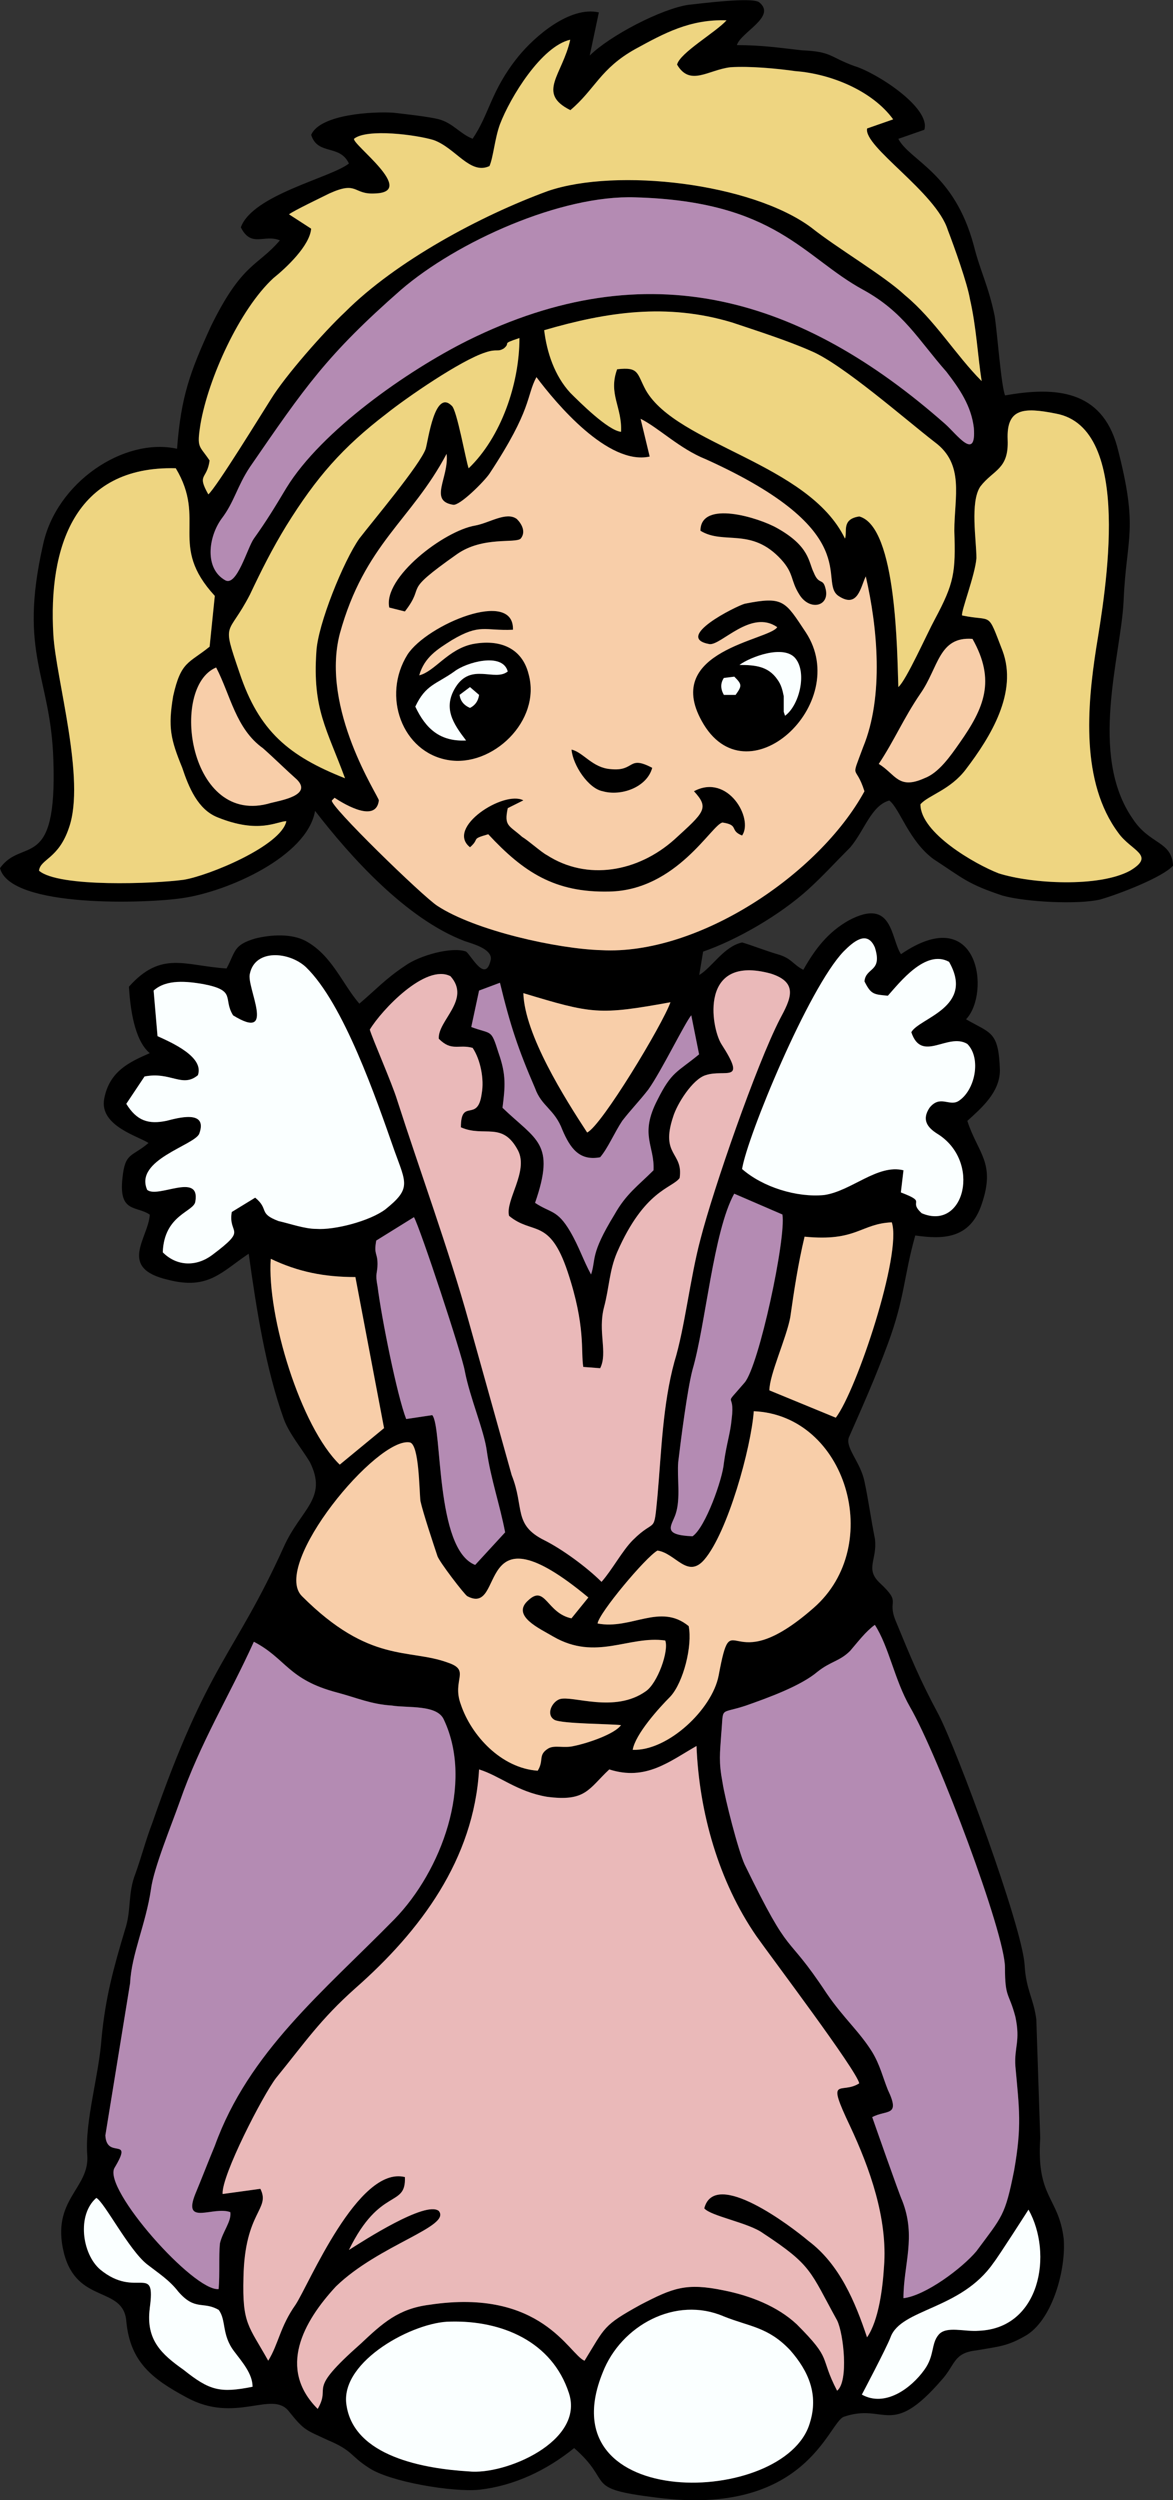
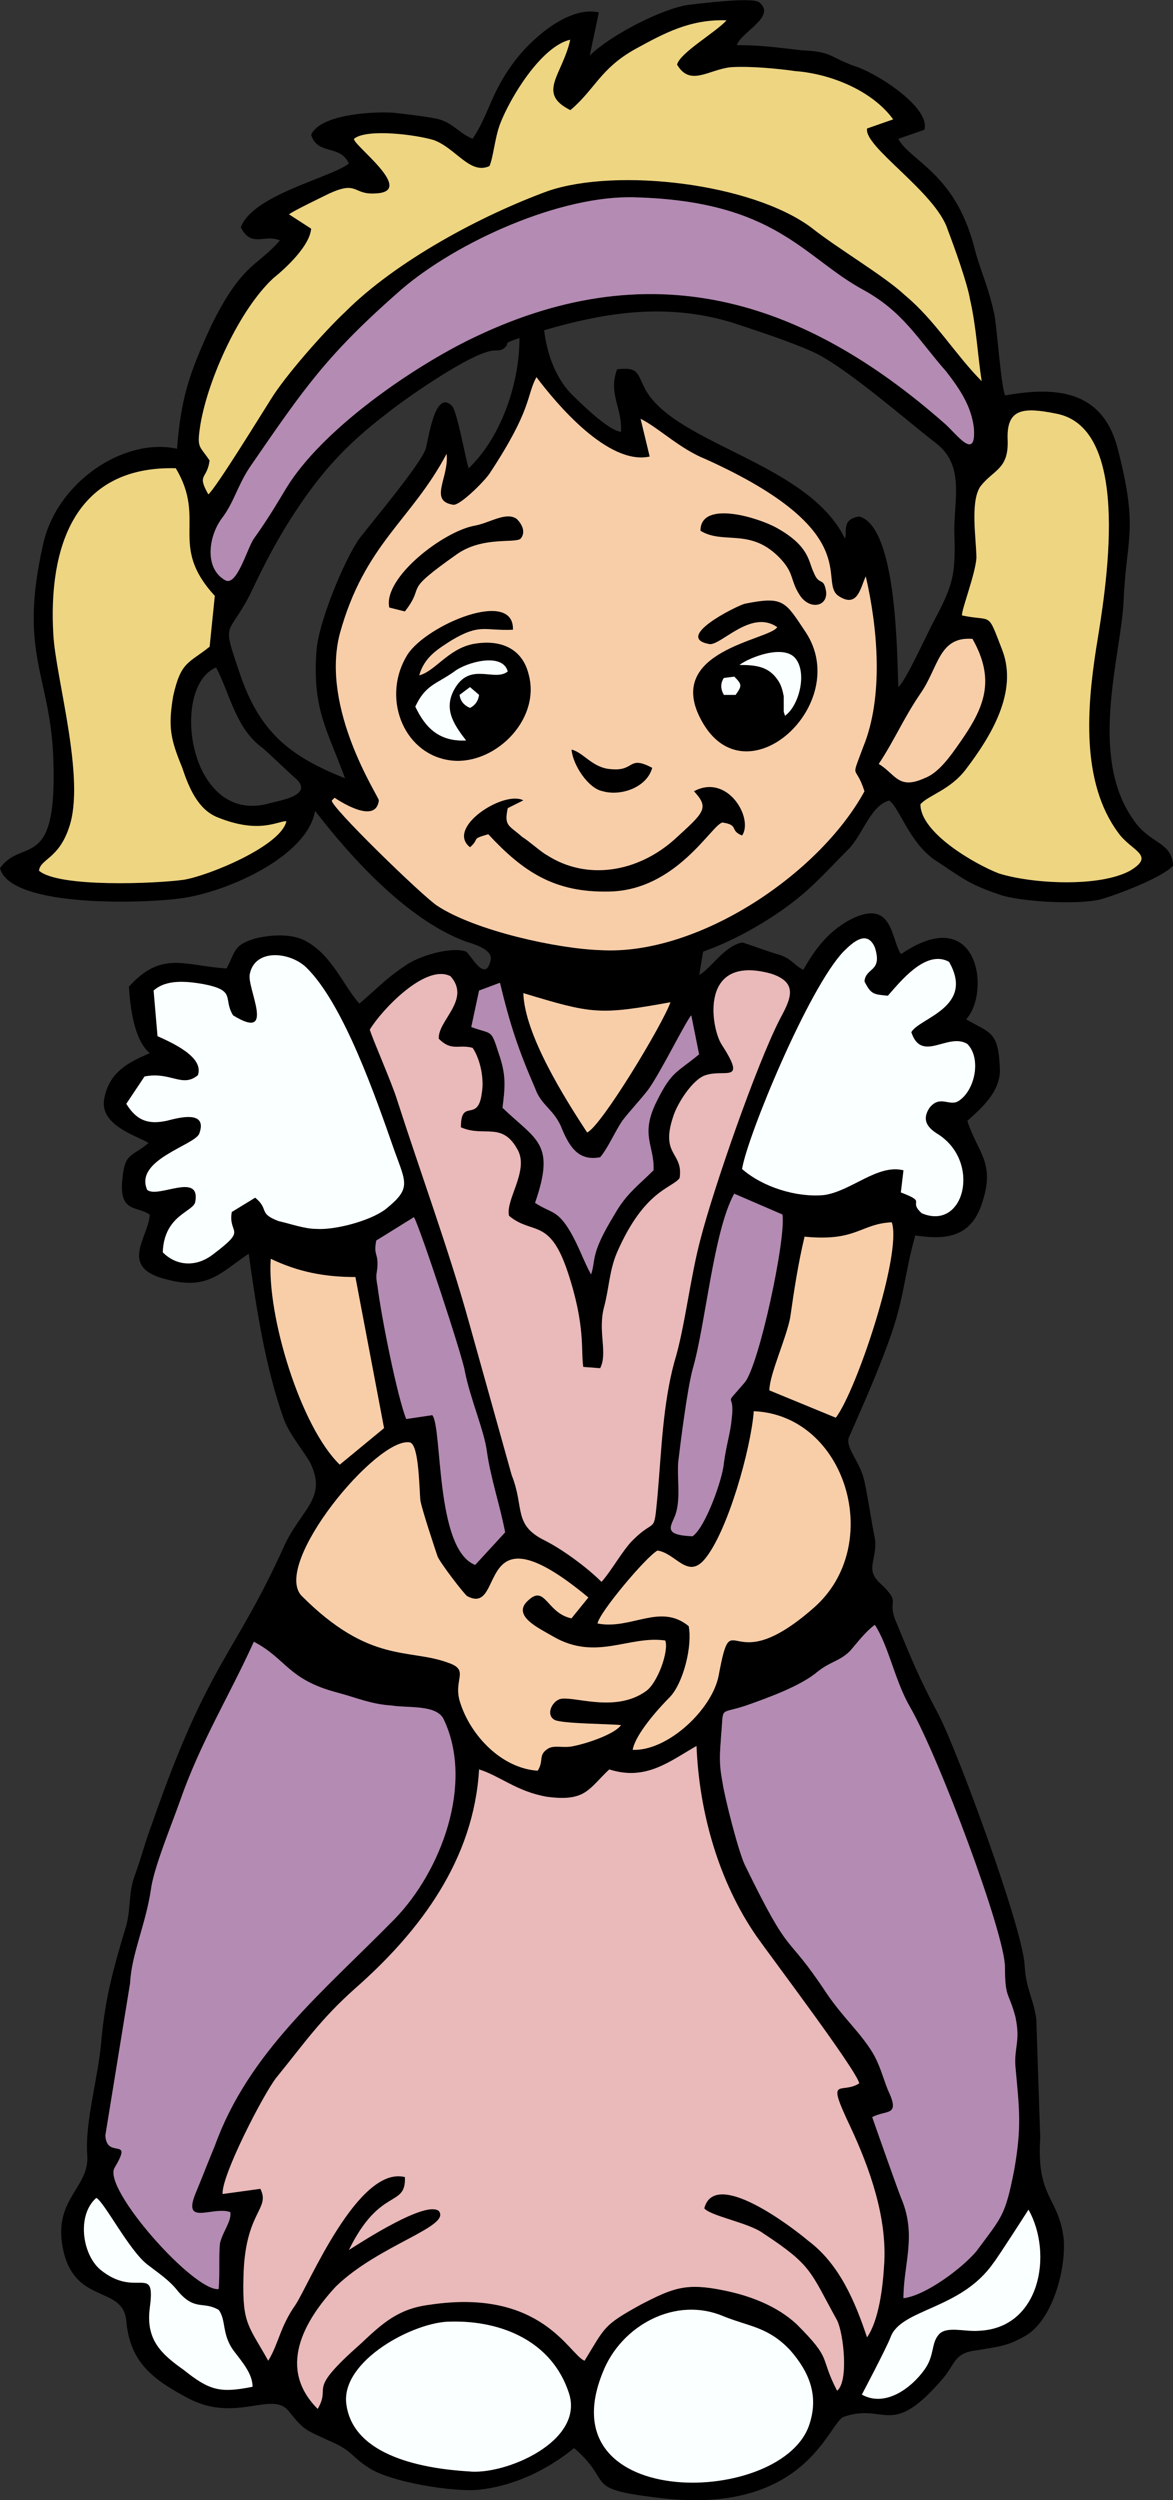
<svg xmlns="http://www.w3.org/2000/svg" id="Layer_2" width="25.54" height="54.413" viewBox="0 0 25.54 54.413">
  <rect x="0" y="0" width="25.54" height="54.413" fill="#333333" stroke="none" />
  <defs>
    <style>.cls-1,.cls-2,.cls-3,.cls-4,.cls-5,.cls-6{fill-rule:evenodd;stroke-width:0px;}.cls-2{fill:#eed581;}.cls-3{fill:#f8cea9;}.cls-4{fill:#b48bb3;}.cls-5{fill:#faffff;}.cls-6{fill:#eab9b9;}</style>
  </defs>
  <g id="Layer_1-2">
    <path class="cls-1" d="M17.631,52.739c-.539,1.814-5.754,1.956-4.507-1.105.397-1.021,1.587-1.672,2.636-1.219.567.227.964.227,1.446.737.397.454.624.964.425,1.587h0ZM7.54,52.314c-.113-.935,1.474-1.786,2.268-1.786,1.106-.028,2.211.425,2.58,1.559.34,1.049-1.389,1.786-2.183,1.701-.935-.057-2.523-.312-2.665-1.474h0ZM18.765,52.116s.539-1.02.624-1.247c.227-.624,1.531-.595,2.239-1.616.113-.142.765-1.162.765-1.162.539.964.255,2.579-1.077,2.636-.312.028-.709-.113-.879.085-.17.198-.085.453-.312.765-.283.397-.85.822-1.361.539h0ZM2.098,47.835c.17.085.709,1.134,1.106,1.446.255.198.482.34.68.595.369.425.539.198.879.397.17.227.057.539.34.907.17.227.397.482.397.765-.709.142-.935.085-1.502-.369-.482-.34-.822-.652-.737-1.332.142-1.02-.283-.198-1.077-.85-.397-.34-.51-1.191-.085-1.559h0ZM18.879,50.869c-.255-.765-.595-1.587-1.276-2.098-.368-.312-2.041-1.587-2.268-.709.142.17.964.312,1.276.539,1.077.709,1.02.822,1.616,1.899.142.283.255,1.332,0,1.531-.397-.765-.085-.652-.879-1.446-.425-.397-1.02-.624-1.587-.737-.822-.17-1.105-.057-1.814.312-.822.454-.765.482-1.219,1.219-.34-.142-.935-1.587-3.373-1.219-.68.085-1.02.397-1.502.85-1.219,1.077-.624.879-.935,1.417-.879-.879-.312-1.899.397-2.665.935-.907,2.523-1.304,2.239-1.644-.283-.227-1.644.652-1.956.85.68-1.389,1.247-.907,1.219-1.587-1.02-.255-2.098,2.353-2.381,2.778-.34.482-.368.85-.595,1.219-.425-.765-.567-.794-.539-1.814.028-1.446.595-1.474.368-1.927l-.822.113c-.028-.397.879-2.154,1.162-2.523.624-.765.964-1.276,1.729-1.956,1.417-1.247,2.58-2.806,2.693-4.762.454.142.822.482,1.474.595.85.113.907-.17,1.361-.595.794.255,1.304-.17,1.899-.51.057,1.446.482,2.948,1.304,4.139.34.482,2.183,2.92,2.239,3.203-.397.255-.737-.198-.198.935.425.907.822,2.013.737,3.061-.028.454-.113,1.162-.368,1.531h0ZM5.017,48.147c.028.198-.17.425-.227.68-.028.283,0,.652-.028.992-.539.057-2.523-2.183-2.268-2.636.425-.709-.17-.17-.198-.709l.539-3.316c.028-.624.34-1.276.454-2.041.057-.453.454-1.417.624-1.899.454-1.304,1.077-2.296,1.616-3.487.709.368.737.822,1.814,1.105.425.113.737.255,1.191.283.34.057.992-.028,1.134.312.652,1.389-.057,3.288-1.077,4.337-1.559,1.587-3.175,2.891-3.912,4.932-.142.34-.283.709-.425,1.049-.283.709.397.255.765.397h0ZM19.049,35.363c.312.482.425,1.191.765,1.786.624,1.077,2.069,4.932,2.069,5.669,0,.68.085.539.227,1.077.113.539-.028.652,0,1.077.085.935.142,1.304-.028,2.268-.198.992-.255.992-.822,1.758-.312.368-1.106.964-1.587,1.021,0-.737.283-1.332-.028-2.126-.057-.113-.652-1.814-.652-1.814.312-.17.624,0,.34-.595-.113-.283-.17-.539-.34-.822-.283-.453-.624-.737-.992-1.276-.935-1.417-.737-.652-1.786-2.806-.142-.312-.425-1.417-.482-1.786-.085-.453-.057-.624-.028-1.049.057-.624-.057-.425.539-.624.482-.17,1.191-.425,1.559-.737.283-.227.482-.227.709-.453.17-.198.34-.425.539-.567h0ZM11.707,38.538c-.794-.057-1.446-.765-1.672-1.446-.198-.539.227-.737-.283-.907-.85-.312-1.701.028-3.175-1.446-.68-.68,1.644-3.487,2.353-3.345.198.057.198,1.02.227,1.276.057.255.283.936.368,1.191.028.113.595.85.652.879.85.454.113-2.069,2.636.028l-.368.454c-.539-.113-.567-.737-.935-.397-.397.34.255.624.539.794.935.539,1.644-.028,2.438.085.085.227-.17.935-.425,1.106-.68.482-1.587.085-1.871.17-.17.057-.312.34-.113.453.17.085,1.219.085,1.446.113-.142.198-.737.397-1.02.453-.227.057-.425-.028-.567.057-.227.142-.085.255-.227.482h0ZM14.315,33.747c.397.057.652.624,1.02.198.51-.595,1.02-2.438,1.077-3.231,2.013.085,2.863,2.92,1.304,4.28-1.871,1.644-1.757-.198-2.069,1.474-.142.737-1.106,1.644-1.871,1.616.057-.34.567-.907.822-1.162.283-.312.482-1.105.397-1.531-.624-.51-1.247.085-1.984-.057.028-.227,1.049-1.446,1.304-1.587h0ZM7.398,31.876c-.85-.822-1.587-3.231-1.502-4.479.595.284,1.162.397,1.843.397l.624,3.288-.964.794ZM9.014,26.491c.142.255,1.049,3.005,1.106,3.345.113.595.425,1.304.482,1.757.085.595.283,1.162.397,1.758l-.652.709c-.879-.34-.709-3.005-.935-3.26l-.567.085c-.198-.51-.539-2.211-.624-2.891-.057-.283,0-.283,0-.482,0-.255-.085-.198-.028-.51l.822-.51ZM17.518,26.916c1.134.113,1.219-.283,1.899-.312.227.68-.765,3.657-1.219,4.252l-1.446-.595c0-.34.368-1.134.454-1.587.085-.595.17-1.162.312-1.757h0ZM15.08,33.435c-.68-.028-.454-.227-.368-.482.113-.34.028-.794.057-1.134.057-.482.198-1.587.312-2.013.283-.964.454-3.005.907-3.827l1.049.453c.085.51-.51,3.288-.822,3.657-.51.595-.198.142-.283.794-.028.312-.113.539-.17.964-.028.34-.397,1.389-.68,1.587h0ZM14.315,23.939c-.397.765-.057.992-.085,1.531-.34.34-.595.51-.85.964-.539.879-.397.964-.51,1.304-.17-.312-.255-.595-.454-.935-.283-.482-.425-.397-.765-.624.454-1.304.028-1.361-.709-2.069.057-.454.085-.709-.085-1.191-.17-.539-.142-.397-.595-.567l.17-.794.454-.17c.227.935.397,1.446.765,2.296.142.397.425.454.595.907.17.397.368.68.822.595.17-.198.312-.539.482-.794.198-.255.369-.425.567-.68.283-.397.794-1.446.935-1.616l.17.85c-.482.397-.595.369-.907.992h0ZM14.797,25.64c.085-.567-.425-.482-.142-1.332.085-.283.425-.822.709-.907.425-.142.907.198.34-.68-.227-.369-.482-1.956,1.077-1.531.624.198.425.567.198.992-.51.992-1.446,3.685-1.729,4.791-.227.85-.34,1.928-.567,2.665-.255.935-.283,1.956-.368,2.92-.085.879-.028.453-.539.964-.227.227-.454.652-.68.907-.312-.312-.85-.709-1.247-.907-.68-.34-.425-.709-.709-1.417l-.935-3.345c-.425-1.531-1.077-3.317-1.559-4.819-.113-.368-.539-1.332-.595-1.531.255-.425,1.219-1.446,1.757-1.162.454.51-.283.964-.255,1.361.283.283.425.113.737.198.17.255.255.68.198.992-.085.652-.454.085-.454.737.51.227.907-.142,1.247.51.227.453-.283,1.077-.198,1.417.51.425.879.028,1.276,1.219s.283,1.729.34,2.069l.368.028c.17-.34-.057-.794.085-1.332.113-.425.113-.794.283-1.19.595-1.361,1.191-1.389,1.361-1.616h0ZM12.784,24.648c-.482-.737-1.361-2.126-1.389-3.033,1.502.453,1.644.482,3.203.198-.17.482-1.502,2.693-1.814,2.835h0ZM4.337,24.676c.198-.539-.482-.34-.709-.283-.397.085-.652,0-.879-.369l.397-.595c.567-.113.822.255,1.162-.028.142-.397-.567-.709-.879-.85l-.085-.992c.283-.255.737-.198,1.077-.142.737.142.425.312.652.68.964.595.283-.624.369-.907.113-.539.85-.482,1.219-.142.822.794,1.531,2.863,1.928,3.997.255.709.368.822-.198,1.276-.34.255-1.106.454-1.502.425-.255,0-.567-.113-.822-.17-.454-.17-.198-.255-.51-.51l-.51.312c-.085.51.368.34-.425.935-.34.255-.765.255-1.077-.057.028-.822.68-.879.709-1.106.113-.652-.822-.057-1.049-.255-.283-.652,1.02-.964,1.134-1.219h0ZM16.157,25.442c.113-.709,1.446-3.94,2.211-4.734.198-.198.51-.482.68-.085.17.539-.198.425-.227.737.142.283.198.283.51.312.255-.283.822-1.02,1.332-.737.567.992-.652,1.219-.822,1.531.227.68.794,0,1.219.255.312.312.17,1.021-.198,1.247-.198.114-.397-.142-.624.142-.17.255-.057.425.17.567.964.595.595,2.126-.34,1.729-.312-.283.142-.227-.454-.453l.057-.482c-.567-.142-1.134.453-1.729.539-.595.057-1.332-.17-1.786-.567h0ZM9.723,9.88c.057.51-.397,1.021.142,1.105.142.028.68-.51.794-.68.935-1.417.794-1.672,1.02-2.098.425.567,1.559,1.927,2.466,1.729l-.198-.822c.397.198.85.652,1.417.879,3.515,1.587,2.438,2.665,2.891,2.976.425.283.482-.198.595-.425.255,1.105.397,2.608-.057,3.713-.283.765-.17.34.028.964-.992,1.814-3.628,3.572-5.726,3.458-.964-.028-2.75-.425-3.572-.964-.312-.198-2.381-2.211-2.296-2.296l.057-.057c.255.17.907.539.964.057,0-.085-1.276-1.984-.85-3.628.539-1.956,1.559-2.466,2.324-3.912h0ZM4.706,14.528c.312.595.425,1.332,1.02,1.757.255.227.482.454.737.68.34.34-.34.453-.567.51-1.786.539-2.211-2.523-1.191-2.948h0ZM19.134,16.626c.34-.51.539-.992.907-1.531.397-.567.397-1.247,1.134-1.191.51.907.255,1.502-.283,2.268-.198.283-.454.652-.765.765-.567.255-.624-.085-.992-.312h0ZM20.948,13.395c-.028-.085.283-.879.312-1.247,0-.397-.142-1.219.085-1.559.283-.369.624-.369.595-1.021-.028-.68.34-.709,1.049-.567,1.701.312,1.077,3.883.879,5.102-.198,1.276-.34,2.92.482,4.025.283.397.822.482.255.822-.68.369-2.154.283-2.863.057-.51-.198-1.701-.879-1.701-1.502.17-.198.652-.312.992-.765.539-.709,1.134-1.672.794-2.58-.34-.879-.198-.624-.879-.765h0ZM11.849,7.187c1.361-.397,2.665-.595,4.082-.17.51.17,1.219.397,1.729.624.68.283,2.069,1.502,2.693,1.984.652.482.425,1.191.425,1.928.028.907,0,1.134-.425,1.927-.17.312-.624,1.332-.794,1.474-.028-.709-.028-3.487-.85-3.713-.397.057-.255.34-.312.482-.794-1.644-3.657-2.041-4.337-3.231-.198-.369-.142-.51-.624-.454-.198.539.113.822.085,1.361-.283-.028-.907-.652-1.106-.85-.34-.369-.51-.879-.567-1.361h0ZM.85,18.95c.028-.255.425-.255.652-.935.369-1.049-.283-3.232-.34-4.195-.113-1.899.454-3.685,2.665-3.628.68,1.134-.17,1.672.85,2.778l-.113,1.105c-.454.368-.624.312-.794,1.077-.113.68-.057.935.198,1.559.142.425.34.907.765,1.077.907.369,1.304.085,1.502.085-.113.539-1.701,1.191-2.239,1.276-.624.085-2.721.17-3.146-.198h0ZM12.416,2.396c.539-.454.652-.907,1.417-1.332.624-.34,1.191-.652,1.984-.624-.227.255-1.02.709-1.077.964.283.482.68.113,1.162.057.425-.028,1.02.028,1.417.085.765.057,1.672.425,2.126,1.049l-.567.198c-.085.397,1.502,1.389,1.757,2.211.142.369.425,1.162.482,1.502.142.624.17,1.247.255,1.786-.567-.567-1.02-1.332-1.672-1.871-.454-.425-1.474-1.021-2.041-1.474-1.304-.964-4.224-1.304-5.726-.794-1.474.539-3.317,1.531-4.422,2.636-.454.425-1.304,1.389-1.616,1.899-.198.312-1.191,1.928-1.361,2.069-.255-.454-.028-.312.028-.737-.227-.34-.283-.255-.198-.794.17-.992.85-2.495,1.587-3.175.283-.227.794-.709.822-1.077l-.482-.312c.113-.085.709-.369.879-.454.624-.283.51.028.992,0,.935-.028-.51-1.077-.454-1.191.283-.227,1.361-.085,1.729.028.482.17.794.765,1.219.567.085-.198.113-.595.227-.907.227-.595.907-1.701,1.531-1.843-.17.765-.737,1.162,0,1.531h0ZM7.512,16.938c-1.219-.482-1.871-1.021-2.296-2.296-.397-1.162-.255-.765.227-1.701.255-.539.482-.992.794-1.502.652-1.049,1.219-1.701,2.183-2.438.425-.34,1.616-1.162,2.154-1.332.255-.085.255,0,.397-.085.17-.142-.085-.085.34-.227,0,.992-.397,2.154-1.106,2.835-.057-.142-.255-1.276-.368-1.361-.368-.368-.51.737-.567.935-.113.34-1.162,1.587-1.446,1.956-.34.482-.907,1.871-.935,2.466-.085,1.247.227,1.672.624,2.75h0ZM13.833,4.295c3.061.085,3.657,1.304,4.961,2.013.879.482,1.191,1.077,1.814,1.786.283.369.539.737.595,1.219.057.737-.368.142-.624-.085-3.118-2.75-6.463-3.77-10.403-1.814-1.304.652-3.175,1.956-3.94,3.203-.255.425-.425.709-.709,1.105-.142.198-.368,1.049-.624.907-.454-.255-.368-.935-.085-1.332.283-.369.34-.709.624-1.134,1.191-1.729,1.672-2.438,3.288-3.855,1.219-1.049,3.487-2.069,5.102-2.013h0ZM12.841,1.205l.198-.935c-.624-.142-1.389.51-1.757.964-.595.737-.624,1.247-.992,1.786-.283-.113-.425-.34-.737-.425-.227-.057-.737-.113-.992-.142-.425-.028-1.587.028-1.786.482.142.453.624.198.822.624-.397.312-2.098.68-2.353,1.389.227.453.51.142.85.283-.482.567-.822.482-1.502,1.871-.454.992-.652,1.531-.737,2.665-1.162-.255-2.636.737-2.92,2.098-.539,2.381.17,2.835.227,4.677.085,2.466-.68,1.672-1.162,2.353.227.879,3.232.765,3.969.652.992-.142,2.721-.907,2.891-1.899.765.992,1.984,2.353,3.26,2.835.17.057.595.17.567.397-.113.539-.425-.085-.539-.17-.312-.113-1.02.085-1.332.312-.425.283-.624.51-.992.822-.368-.425-.595-1.049-1.162-1.361-.312-.17-.765-.142-1.105-.057-.482.142-.425.283-.624.652-.907-.057-1.417-.397-2.126.397.028.453.113,1.162.454,1.446-.454.198-.879.397-.992.992-.113.595.765.822.964.964-.368.312-.51.198-.567.765-.085.765.312.595.595.794-.028.51-.709,1.162.397,1.417.879.227,1.162-.17,1.757-.567.17,1.219.368,2.494.765,3.6.113.312.397.652.567.935.397.794-.198,1.021-.567,1.843-1.077,2.381-1.644,2.495-2.863,6.009-.142.369-.227.709-.368,1.106-.17.425-.085.794-.227,1.219-.255.85-.425,1.474-.51,2.353-.057.822-.368,1.814-.312,2.551.057.737-.794.964-.51,2.126.283,1.134,1.304.709,1.361,1.502.085.879.567,1.247,1.304,1.644,1.077.595,1.871-.17,2.239.312.34.425.368.397.85.624.539.227.482.34.879.595.454.312,1.843.539,2.409.482.765-.085,1.474-.425,2.069-.907.879.765.17.879,1.786,1.077,3.26.425,3.742-1.616,4.082-1.757.907-.312,1.02.482,2.126-.794.312-.34.255-.595.765-.652.482-.085.68-.085,1.105-.34.567-.369.85-1.446.794-2.098-.113-.907-.595-.879-.51-2.183l-.085-2.579c-.057-.454-.227-.652-.255-1.191-.057-.85-1.474-4.677-1.871-5.442-.425-.794-.595-1.219-.935-2.041-.198-.482.142-.369-.34-.822-.34-.312-.057-.51-.113-.964-.085-.425-.142-.85-.227-1.247-.085-.425-.425-.737-.34-.964.312-.709.567-1.276.85-2.041.368-.992.34-1.446.595-2.353.595.085,1.191.085,1.446-.68.312-.907-.085-1.106-.312-1.814.312-.283.709-.624.709-1.105-.028-.85-.198-.794-.737-1.106.539-.567.283-2.579-1.417-1.417-.227-.34-.17-1.247-1.134-.737-.454.255-.737.624-.992,1.077-.227-.113-.255-.255-.567-.34-.283-.085-.567-.198-.765-.255-.397.085-.652.539-.935.709l.085-.51c.737-.255,1.672-.794,2.296-1.361.34-.312.567-.567.907-.907.312-.369.454-.907.85-1.021.227.17.425.879.964,1.276.652.425.737.539,1.502.794.51.142,1.644.198,2.126.085.397-.113,1.361-.482,1.587-.737-.028-.539-.51-.454-.879-1.021-.964-1.389-.255-3.543-.198-4.734.057-1.417.34-1.531-.142-3.373-.34-1.219-1.332-1.304-2.438-1.106-.085-.198-.17-1.361-.227-1.729-.142-.68-.312-.964-.454-1.531-.425-1.587-1.389-1.843-1.644-2.324l.567-.198c.142-.482-1.049-1.247-1.531-1.389-.539-.198-.482-.312-1.134-.34-.51-.057-.879-.113-1.417-.113.085-.283.879-.624.482-.935-.17-.113-1.247.028-1.531.057-.595.085-1.729.68-2.154,1.105h0Z" />
    <path class="cls-1" d="M15.761,14.755l.227-.028c.17.17.17.198.028.397h-.255q-.113-.198,0-.369h0ZM17.093,15.577l-.028-.085v-.34c-.028-.142-.057-.255-.142-.369-.198-.283-.482-.312-.822-.312.227-.17.964-.453,1.219-.142.255.312.085,1.021-.227,1.247h0ZM16.923,13.65c-.17.284-2.494.51-1.644,2.041.964,1.757,3.288-.369,2.268-1.927-.454-.68-.482-.794-1.332-.624-.198.057-1.559.737-.765.879.255.028.907-.765,1.474-.369h0Z" />
    <path class="cls-1" d="M10.431,15.124q-.028.198-.198.283-.198-.085-.227-.283l.227-.17.198.17ZM10.148,16.116c-.567.028-.879-.255-1.106-.737.227-.482.454-.482.85-.765.255-.198,1.049-.425,1.162,0-.283.227-.794-.198-1.134.34-.283.454-.057.794.227,1.162h0ZM9.128,14.698c.113-.397.397-.567.709-.765.624-.369.709-.198,1.332-.227.028-.907-1.871-.113-2.296.539-.567.907-.113,2.126.879,2.296.964.17,2.041-.85,1.757-1.871-.142-.567-.624-.765-1.219-.652-.539.113-.822.595-1.162.68h0Z" />
    <path class="cls-1" d="M15.732,17.902c.369.057.142.17.425.283.255-.369-.312-1.361-1.049-.964.34.368.227.453-.425,1.049-.794.709-1.899.907-2.778.34-.113-.057-.397-.312-.539-.397-.283-.255-.397-.227-.312-.624l.34-.17c-.425-.227-1.701.595-1.162,1.021.227-.198,0-.17.397-.283.765.822,1.446,1.276,2.636,1.247,1.474-.028,2.239-1.474,2.466-1.502h0Z" />
    <path class="cls-1" d="M15.25,11.552c.51.312,1.105-.085,1.757.624.283.312.198.453.397.765.227.369.68.255.567-.142-.057-.227-.142-.057-.255-.34-.113-.227-.085-.567-.794-.964-.397-.227-1.672-.624-1.672.057h0Z" />
    <path class="cls-1" d="M8.476,13.224l.34.085c.482-.624-.113-.369,1.134-1.247.567-.397,1.276-.227,1.389-.34.113-.142.028-.312-.085-.425-.227-.17-.595.085-.907.142-.68.113-2.013,1.134-1.871,1.786h0Z" />
    <path class="cls-1" d="M14.202,16.711c-.539-.283-.368.085-.907.028-.397-.028-.595-.369-.85-.425.028.34.368.85.68.907.397.113.964-.085,1.077-.51h0Z" />
    <path class="cls-4" d="M5.017,48.147c-.368-.142-1.049.312-.765-.397.142-.34.283-.709.425-1.049.737-2.041,2.353-3.345,3.912-4.932,1.02-1.049,1.729-2.948,1.077-4.337-.142-.34-.794-.255-1.134-.312-.454-.028-.765-.17-1.191-.283-1.077-.283-1.106-.737-1.814-1.105-.539,1.19-1.162,2.183-1.616,3.487-.17.482-.567,1.446-.624,1.899-.113.765-.425,1.417-.454,2.041l-.539,3.316c.028.539.624,0,.198.709-.255.454,1.729,2.693,2.268,2.636.028-.34,0-.709.028-.992.057-.255.255-.482.227-.68h0Z" />
    <path class="cls-4" d="M19.049,35.363c-.198.142-.368.369-.539.567-.227.227-.425.227-.709.453-.368.312-1.077.567-1.559.737-.595.198-.482,0-.539.624-.028.425-.057.595.028,1.049.057.369.34,1.474.482,1.786,1.049,2.154.85,1.389,1.786,2.806.368.539.709.822.992,1.276.17.283.227.539.34.822.283.595-.028.425-.34.595,0,0,.595,1.701.652,1.814.312.794.028,1.389.028,2.126.482-.057,1.276-.652,1.587-1.021.567-.765.624-.765.822-1.758.17-.964.113-1.332.028-2.268-.028-.425.113-.539,0-1.077-.142-.539-.227-.397-.227-1.077,0-.737-1.446-4.592-2.069-5.669-.34-.595-.454-1.304-.765-1.786h0Z" />
    <path class="cls-4" d="M13.833,4.295c-1.616-.057-3.883.964-5.102,2.013-1.616,1.417-2.098,2.126-3.288,3.855-.283.425-.34.765-.624,1.134-.283.397-.368,1.077.085,1.332.255.142.482-.709.624-.907.283-.397.454-.68.709-1.105.765-1.247,2.636-2.551,3.94-3.203,3.94-1.956,7.285-.936,10.403,1.814.255.227.68.822.624.085-.057-.482-.312-.85-.595-1.219-.624-.709-.935-1.304-1.814-1.786-1.304-.709-1.899-1.928-4.961-2.013h0Z" />
    <path class="cls-4" d="M8.192,27.001c-.057.312.028.255.028.51,0,.198-.057.198,0,.482.085.68.425,2.381.624,2.891l.567-.085c.227.255.057,2.92.935,3.26l.652-.709c-.113-.595-.312-1.162-.397-1.758-.057-.453-.368-1.162-.482-1.757-.057-.34-.964-3.09-1.106-3.345l-.822.51Z" />
    <path class="cls-4" d="M15.08,33.435c.283-.198.652-1.247.68-1.587.057-.425.142-.652.17-.964.085-.652-.227-.198.283-.794.312-.369.907-3.146.822-3.657l-1.049-.453c-.454.822-.624,2.863-.907,3.827-.113.425-.255,1.531-.312,2.013-.028.34.057.794-.057,1.134-.085.255-.312.454.368.482h0Z" />
    <path class="cls-4" d="M10.431,21.558l-.17.794c.454.17.425.028.595.567.17.482.142.737.085,1.191.737.709,1.162.765.709,2.069.34.227.482.142.765.624.198.34.283.624.454.935.113-.34-.028-.425.51-1.304.255-.453.51-.624.85-.964.028-.539-.312-.765.085-1.531.312-.624.425-.595.907-.992l-.17-.85c-.142.17-.652,1.219-.935,1.616-.198.255-.369.425-.567.68-.17.255-.312.595-.482.794-.454.085-.652-.198-.822-.595-.17-.453-.454-.51-.595-.907-.368-.85-.539-1.361-.765-2.296l-.454.17Z" />
    <path class="cls-5" d="M5.074,22.097c-.227-.368.085-.539-.652-.68-.34-.057-.794-.113-1.077.142l.085.992c.312.142,1.02.453.879.85-.34.283-.595-.085-1.162.028l-.397.595c.227.369.482.453.879.369.227-.057.907-.255.709.283-.113.255-1.417.567-1.134,1.219.227.198,1.162-.397,1.049.255-.028.227-.68.283-.709,1.106.312.312.737.312,1.077.057.794-.595.34-.425.425-.935l.51-.312c.312.255.057.34.51.51.255.057.567.17.822.17.397.028,1.162-.17,1.502-.425.567-.453.454-.567.198-1.276-.397-1.134-1.106-3.203-1.928-3.997-.368-.34-1.105-.397-1.219.142-.085.283.595,1.502-.369.907h0Z" />
    <path class="cls-5" d="M16.157,25.442c.454.397,1.191.624,1.786.567.595-.085,1.162-.68,1.729-.539l-.057.482c.595.227.142.17.454.453.935.397,1.304-1.134.34-1.729-.227-.142-.34-.312-.17-.567.227-.283.425-.028.624-.142.368-.227.51-.935.198-1.247-.425-.255-.992.425-1.219-.255.17-.312,1.389-.539.822-1.531-.51-.283-1.077.453-1.332.737-.312-.028-.368-.028-.51-.312.028-.312.397-.198.227-.737-.17-.397-.482-.113-.68.085-.765.794-2.098,4.025-2.211,4.734h0Z" />
    <path class="cls-5" d="M17.631,52.739c.198-.624-.028-1.134-.425-1.587-.482-.51-.879-.51-1.446-.737-1.049-.453-2.239.198-2.636,1.219-1.247,3.061,3.969,2.92,4.507,1.105h0Z" />
-     <path class="cls-5" d="M7.54,52.314c.142,1.162,1.729,1.417,2.665,1.474.794.085,2.523-.652,2.183-1.701-.368-1.134-1.474-1.587-2.58-1.559-.794,0-2.381.85-2.268,1.786h0Z" />
+     <path class="cls-5" d="M7.54,52.314c.142,1.162,1.729,1.417,2.665,1.474.794.085,2.523-.652,2.183-1.701-.368-1.134-1.474-1.587-2.58-1.559-.794,0-2.381.85-2.268,1.786h0" />
    <path class="cls-5" d="M18.765,52.116c.51.284,1.077-.142,1.361-.539.227-.312.142-.567.312-.765.17-.198.567-.057.879-.085,1.332-.057,1.616-1.672,1.077-2.636,0,0-.652,1.02-.765,1.162-.709,1.02-2.013.992-2.239,1.616-.085.227-.624,1.247-.624,1.247h0Z" />
    <path class="cls-5" d="M3.26,50.245c-.085.68.255.992.737,1.332.567.453.794.51,1.502.369,0-.283-.227-.539-.397-.765-.283-.368-.17-.68-.34-.907-.34-.198-.51.028-.879-.397-.198-.255-.425-.397-.68-.595-.397-.312-.935-1.361-1.106-1.446-.425.369-.312,1.219.085,1.559.794.652,1.219-.17,1.077.85h0Z" />
    <path class="cls-5" d="M10.148,16.116c-.283-.369-.51-.709-.227-1.162.34-.539.85-.113,1.134-.34-.113-.425-.907-.198-1.162,0-.397.283-.624.283-.85.765.227.482.539.765,1.106.737h0Z" />
    <path class="cls-5" d="M17.32,14.33c-.255-.312-.992-.028-1.219.142.34,0,.624.028.822.312.085.113.113.227.142.369v.34l.028.085c.312-.227.482-.935.227-1.247h0Z" />
    <path class="cls-5" d="M15.761,15.124h.255c.142-.198.142-.227-.028-.397l-.227.028q-.113.17,0,.369h0Z" />
    <path class="cls-5" d="M10.006,15.124q.028.198.227.283.17-.085.198-.283l-.198-.17-.227.17Z" />
    <path class="cls-6" d="M18.879,50.869c.255-.369.34-1.077.368-1.531.085-1.049-.312-2.154-.737-3.061-.539-1.134-.198-.68.198-.935-.057-.283-1.899-2.721-2.239-3.203-.822-1.191-1.247-2.693-1.304-4.139-.595.34-1.105.765-1.899.51-.454.425-.51.709-1.361.595-.652-.113-1.02-.453-1.474-.595-.113,1.956-1.276,3.515-2.693,4.762-.765.68-1.106,1.191-1.729,1.956-.283.369-1.191,2.126-1.162,2.523l.822-.113c.227.453-.34.482-.368,1.927-.028,1.021.113,1.049.539,1.814.227-.369.255-.737.595-1.219.283-.425,1.361-3.033,2.381-2.778.028.68-.539.198-1.219,1.587.312-.198,1.672-1.077,1.956-.85.283.34-1.304.737-2.239,1.644-.709.765-1.276,1.786-.397,2.665.312-.539-.283-.34.935-1.417.482-.453.822-.765,1.502-.85,2.438-.368,3.033,1.077,3.373,1.219.454-.737.397-.765,1.219-1.219.709-.368.992-.482,1.814-.312.567.113,1.162.34,1.587.737.794.794.482.68.879,1.446.255-.198.142-1.247,0-1.531-.595-1.077-.539-1.191-1.616-1.899-.312-.227-1.134-.369-1.276-.539.227-.879,1.899.397,2.268.709.68.51,1.02,1.332,1.276,2.098h0Z" />
    <path class="cls-6" d="M14.797,25.64c-.17.227-.765.255-1.361,1.616-.17.397-.17.765-.283,1.19-.142.539.085.992-.085,1.332l-.368-.028c-.057-.34.057-.879-.34-2.069s-.765-.794-1.276-1.219c-.085-.34.425-.964.198-1.417-.34-.652-.737-.284-1.247-.51,0-.652.368-.085.454-.737.057-.312-.028-.737-.198-.992-.312-.085-.454.085-.737-.198-.028-.397.709-.85.255-1.361-.539-.283-1.502.737-1.757,1.162.057.198.482,1.162.595,1.531.482,1.502,1.134,3.288,1.559,4.819l.935,3.345c.283.709.028,1.077.709,1.417.397.198.935.595,1.247.907.227-.255.454-.68.68-.907.51-.51.454-.085.539-.964.085-.964.113-1.984.368-2.92.227-.737.34-1.814.567-2.665.283-1.105,1.219-3.798,1.729-4.791.227-.425.425-.794-.198-.992-1.559-.425-1.304,1.162-1.077,1.531.567.879.085.539-.34.68-.283.085-.624.624-.709.907-.283.85.227.765.142,1.332h0Z" />
    <path class="cls-2" d="M12.416,2.396c-.737-.369-.17-.765,0-1.531-.624.142-1.304,1.247-1.531,1.843-.113.312-.142.709-.227.907-.425.198-.737-.397-1.219-.567-.368-.113-1.446-.255-1.729-.028-.057.113,1.389,1.162.454,1.191-.482.028-.368-.283-.992,0-.17.085-.765.369-.879.454l.482.312c-.028.369-.539.85-.822,1.077-.737.68-1.417,2.183-1.587,3.175-.085.539-.028.454.198.794-.057.425-.283.283-.028.737.17-.142,1.162-1.757,1.361-2.069.312-.51,1.162-1.474,1.616-1.899,1.105-1.106,2.948-2.098,4.422-2.636,1.502-.51,4.422-.17,5.726.794.567.453,1.587,1.049,2.041,1.474.652.539,1.106,1.304,1.672,1.871-.085-.539-.113-1.162-.255-1.786-.057-.34-.34-1.134-.482-1.502-.255-.822-1.843-1.814-1.757-2.211l.567-.198c-.454-.624-1.361-.992-2.126-1.049-.397-.057-.992-.113-1.417-.085-.482.057-.879.425-1.162-.057.057-.255.85-.709,1.077-.964-.794-.028-1.361.283-1.984.624-.765.425-.879.879-1.417,1.332h0Z" />
    <path class="cls-2" d="M20.948,13.395c.68.142.539-.113.879.765.34.907-.255,1.871-.794,2.58-.34.454-.822.567-.992.765,0,.624,1.191,1.304,1.701,1.502.709.227,2.183.312,2.863-.057.567-.34.028-.425-.255-.822-.822-1.105-.68-2.75-.482-4.025.198-1.219.822-4.791-.879-5.102-.709-.142-1.077-.113-1.049.567.028.652-.312.652-.595,1.021-.227.34-.085,1.162-.085,1.559-.028.369-.34,1.162-.312,1.247h0Z" />
    <path class="cls-2" d="M.85,18.95c.425.369,2.523.283,3.146.198.539-.085,2.126-.737,2.239-1.276-.198,0-.595.284-1.502-.085-.425-.17-.624-.652-.765-1.077-.255-.624-.312-.879-.198-1.559.17-.765.34-.709.794-1.077l.113-1.105c-1.02-1.106-.17-1.644-.85-2.778-2.211-.057-2.778,1.729-2.665,3.628.057.964.709,3.146.34,4.195-.227.68-.624.68-.652.935h0Z" />
-     <path class="cls-2" d="M11.849,7.187c.057.482.227.992.567,1.361.198.198.822.822,1.106.85.028-.539-.283-.822-.085-1.361.482-.057.425.085.624.454.68,1.191,3.543,1.587,4.337,3.231.057-.142-.085-.425.312-.482.822.227.822,3.005.85,3.713.17-.142.624-1.162.794-1.474.425-.794.454-1.02.425-1.927,0-.737.227-1.446-.425-1.928-.624-.482-2.013-1.701-2.693-1.984-.51-.227-1.219-.453-1.729-.624-1.417-.425-2.721-.227-4.082.17h0Z" />
-     <path class="cls-2" d="M7.512,16.938c-.397-1.077-.709-1.502-.624-2.75.028-.595.595-1.984.935-2.466.283-.369,1.332-1.616,1.446-1.956.057-.198.198-1.304.567-.935.113.085.312,1.219.368,1.361.709-.68,1.106-1.843,1.106-2.835-.425.142-.17.085-.34.227-.142.085-.142,0-.397.085-.539.17-1.729.992-2.154,1.332-.964.737-1.531,1.389-2.183,2.438-.312.51-.539.964-.794,1.502-.482.935-.624.539-.227,1.701.425,1.276,1.077,1.814,2.296,2.296h0Z" />
    <path class="cls-3" d="M15.109,17.221c.737-.397,1.304.595,1.049.964-.283-.113-.057-.227-.425-.283-.227.028-.992,1.474-2.466,1.502-1.191.028-1.871-.425-2.636-1.247-.397.113-.17.085-.397.283-.539-.425.737-1.247,1.162-1.021l-.34.17c-.085.397.028.369.312.624.142.085.425.34.539.397.879.567,1.984.369,2.778-.34.652-.595.765-.68.425-1.049h0ZM13.294,16.739c.539.057.368-.312.907-.028-.113.425-.68.624-1.077.51-.312-.057-.652-.567-.68-.907.255.057.454.397.85.425h0ZM9.128,14.698c.34-.085.624-.567,1.162-.68.595-.114,1.077.085,1.219.652.283,1.021-.794,2.041-1.757,1.871-.992-.17-1.446-1.389-.879-2.296.425-.652,2.324-1.446,2.296-.539-.624.028-.709-.142-1.332.227-.312.198-.595.369-.709.765h0ZM16.923,13.65c-.567-.397-1.219.397-1.474.369-.794-.142.567-.822.765-.879.85-.17.879-.057,1.332.624,1.02,1.559-1.304,3.685-2.268,1.927-.85-1.531,1.474-1.757,1.644-2.041h0ZM8.476,13.224c-.142-.652,1.191-1.672,1.871-1.786.312-.057.68-.312.907-.142.113.113.198.283.085.425-.113.113-.822-.057-1.389.34-1.247.879-.652.624-1.134,1.247l-.34-.085ZM17.972,12.799c.113.397-.34.51-.567.142-.198-.312-.113-.453-.397-.765-.652-.709-1.247-.312-1.757-.624,0-.68,1.276-.284,1.672-.057.709.397.68.737.794.964.113.283.198.113.255.34h0ZM9.723,9.88c-.765,1.446-1.786,1.956-2.324,3.912-.425,1.644.85,3.543.85,3.628-.057.482-.709.113-.964-.057l-.057.057c-.085.085,1.984,2.098,2.296,2.296.822.539,2.608.936,3.572.964,2.098.113,4.734-1.644,5.726-3.458-.198-.624-.312-.198-.028-.964.454-1.105.312-2.608.057-3.713-.113.227-.17.709-.595.425-.454-.312.624-1.389-2.891-2.976-.567-.227-1.02-.68-1.417-.879l.198.822c-.907.198-2.041-1.162-2.466-1.729-.227.425-.085.68-1.02,2.098-.113.17-.652.709-.794.68-.539-.085-.085-.595-.142-1.105h0Z" />
    <path class="cls-3" d="M11.707,38.538c.142-.227,0-.34.227-.482.142-.085.34,0,.567-.057.283-.057.879-.255,1.02-.453-.227-.028-1.276-.028-1.446-.113-.198-.113-.057-.397.113-.453.283-.085,1.191.312,1.871-.17.255-.17.51-.879.425-1.106-.794-.113-1.502.454-2.438-.085-.283-.17-.935-.453-.539-.794.368-.34.397.284.935.397l.368-.454c-2.523-2.098-1.786.425-2.636-.028-.057-.028-.624-.765-.652-.879-.085-.255-.312-.935-.368-1.191-.028-.255-.028-1.219-.227-1.276-.709-.142-3.033,2.665-2.353,3.345,1.474,1.474,2.324,1.134,3.175,1.446.51.17.085.369.283.907.227.68.879,1.389,1.672,1.446h0Z" />
    <path class="cls-3" d="M14.315,33.747c-.255.142-1.276,1.361-1.304,1.587.737.142,1.361-.453,1.984.057.085.425-.113,1.219-.397,1.531-.255.255-.765.822-.822,1.162.765.028,1.729-.879,1.871-1.616.312-1.672.198.17,2.069-1.474,1.559-1.361.709-4.195-1.304-4.28-.057.794-.567,2.636-1.077,3.231-.368.425-.624-.142-1.02-.198h0Z" />
    <path class="cls-3" d="M17.518,26.916c-.142.595-.227,1.162-.312,1.757-.085.454-.454,1.247-.454,1.587l1.446.595c.454-.595,1.446-3.572,1.219-4.252-.68.028-.765.425-1.899.312h0Z" />
    <path class="cls-3" d="M7.398,31.876l.964-.794-.624-3.288c-.68,0-1.247-.113-1.843-.397-.085,1.247.652,3.657,1.502,4.479h0Z" />
    <path class="cls-3" d="M12.784,24.648c.312-.142,1.644-2.353,1.814-2.835-1.559.283-1.701.255-3.203-.198.028.907.907,2.296,1.389,3.033h0Z" />
    <path class="cls-3" d="M19.134,16.626c.368.227.425.567.992.312.312-.114.567-.482.765-.765.539-.765.794-1.361.283-2.268-.737-.057-.737.624-1.134,1.191-.368.539-.567,1.02-.907,1.531h0Z" />
-     <path class="cls-3" d="M4.706,14.528c-1.02.425-.595,3.487,1.191,2.948.227-.057.907-.17.567-.51-.255-.227-.482-.454-.737-.68-.595-.425-.709-1.162-1.02-1.757h0Z" />
  </g>
</svg>